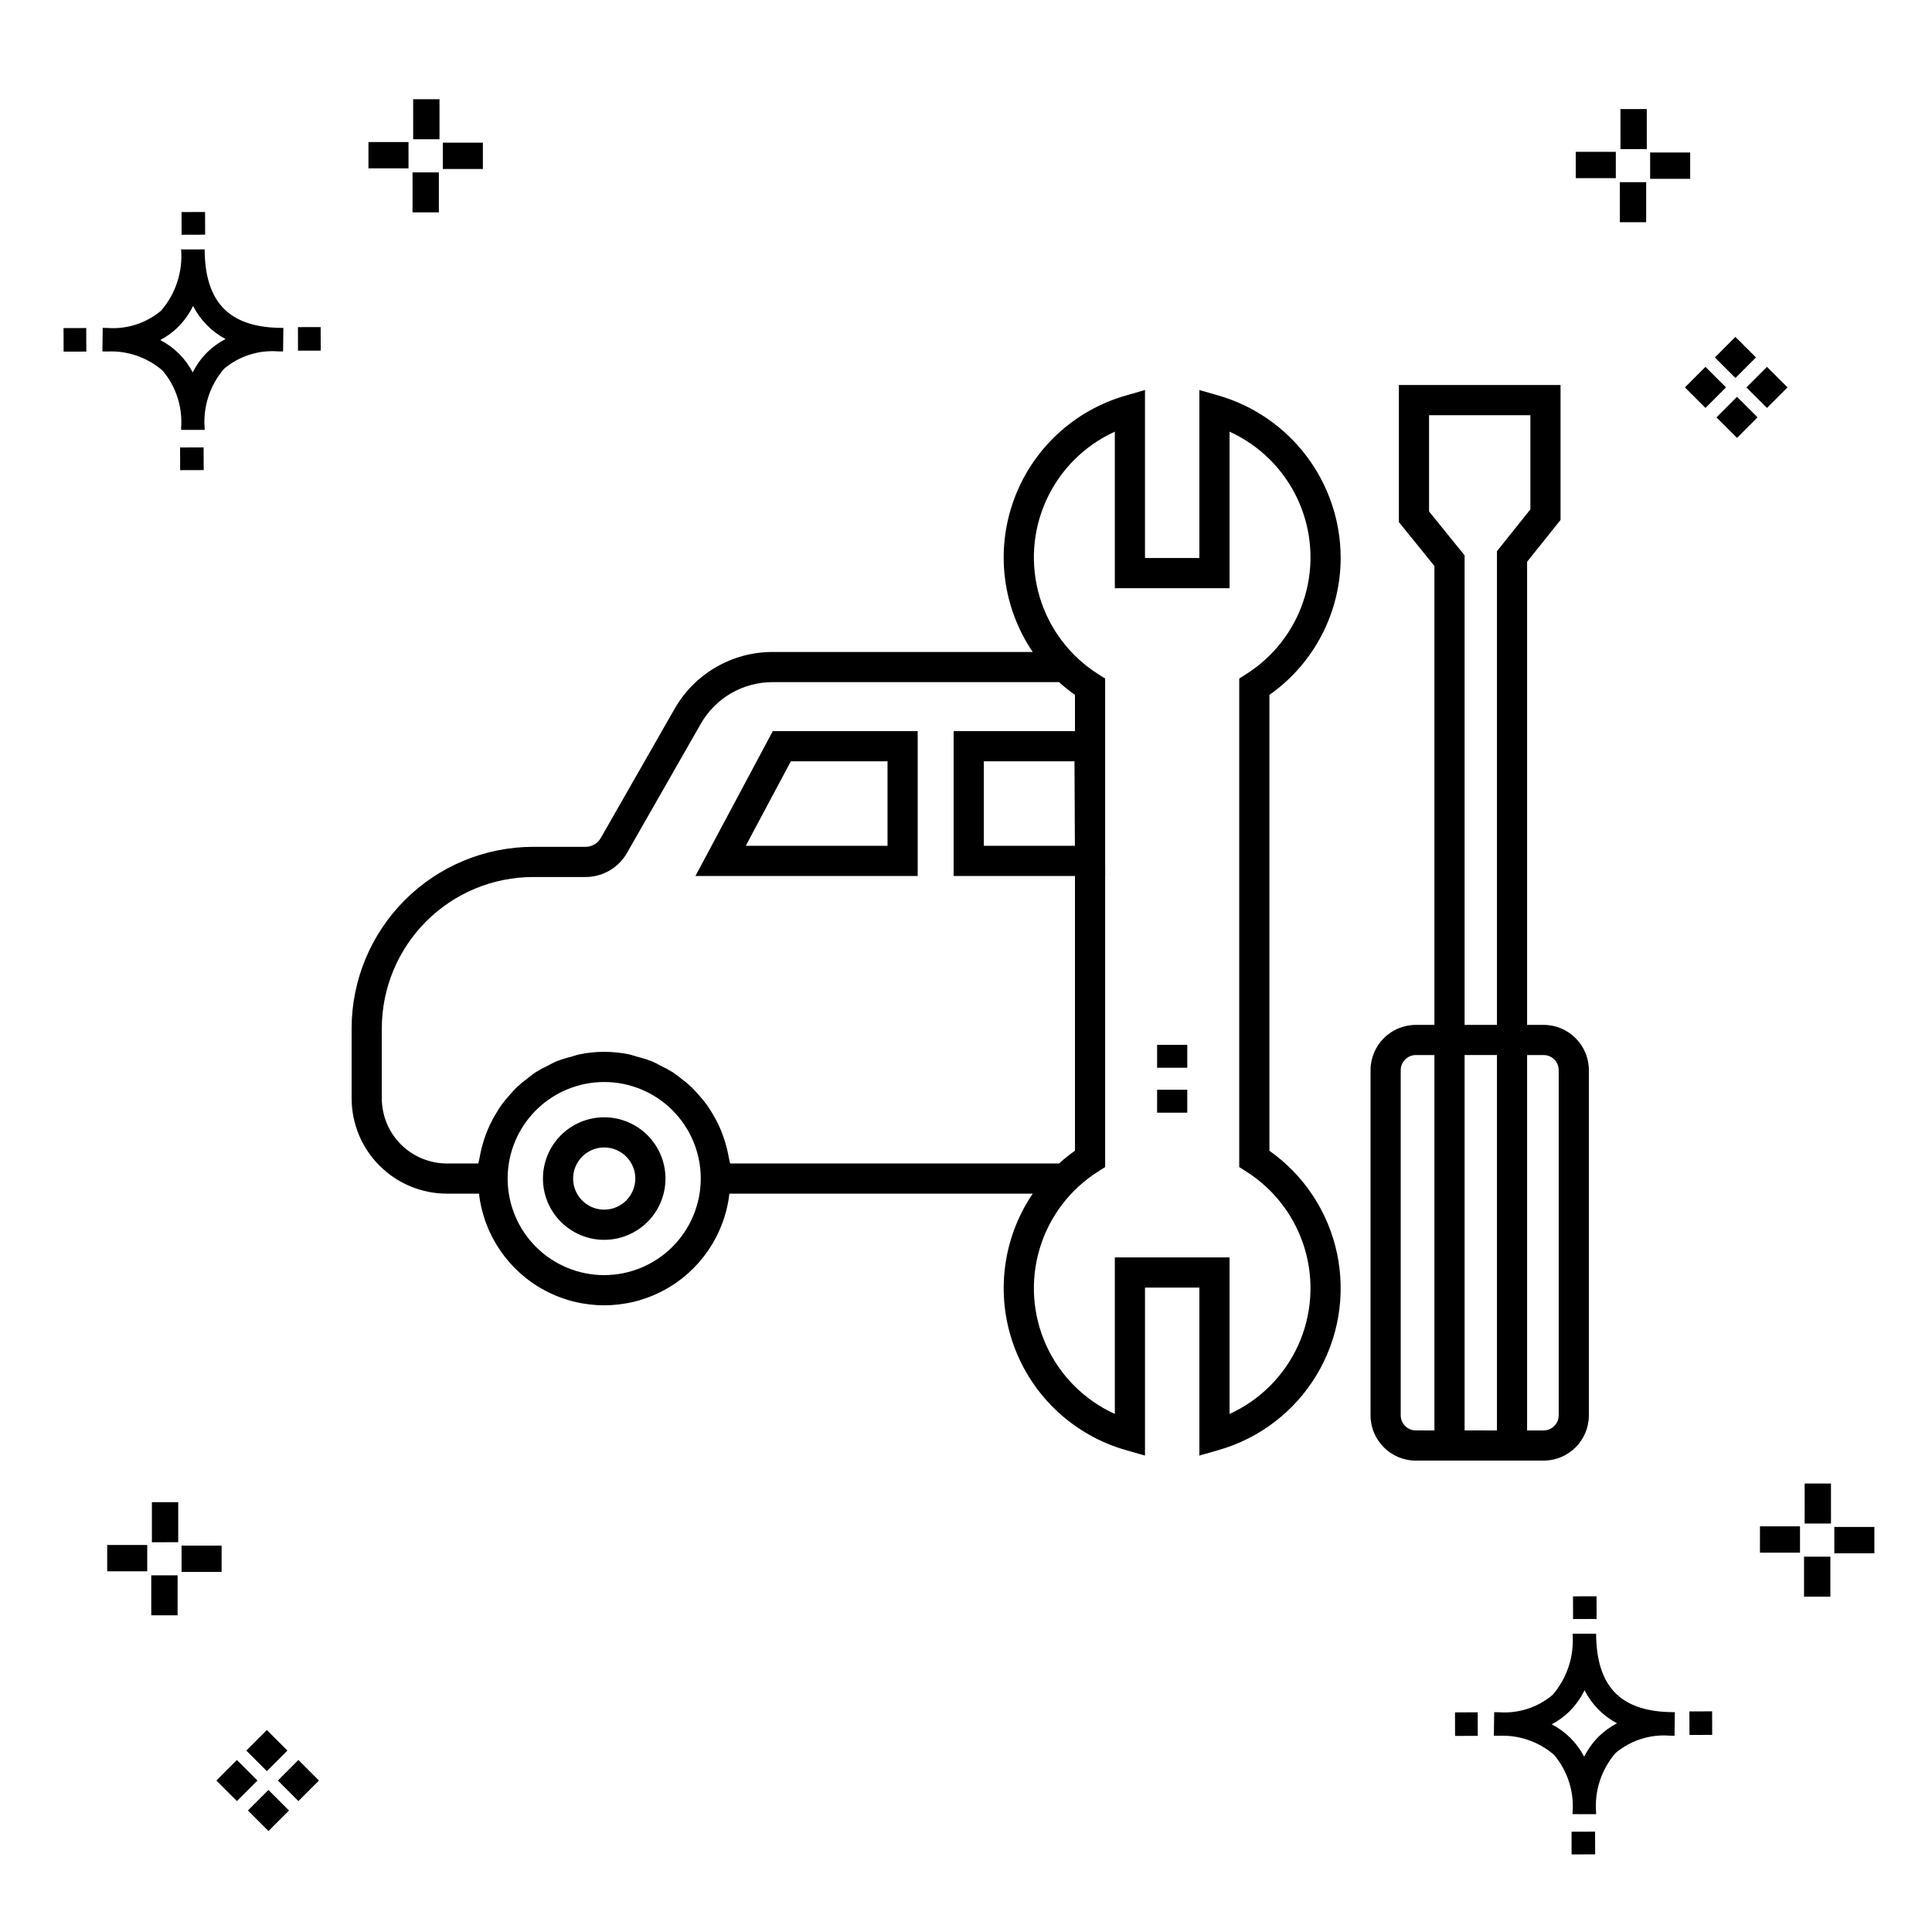
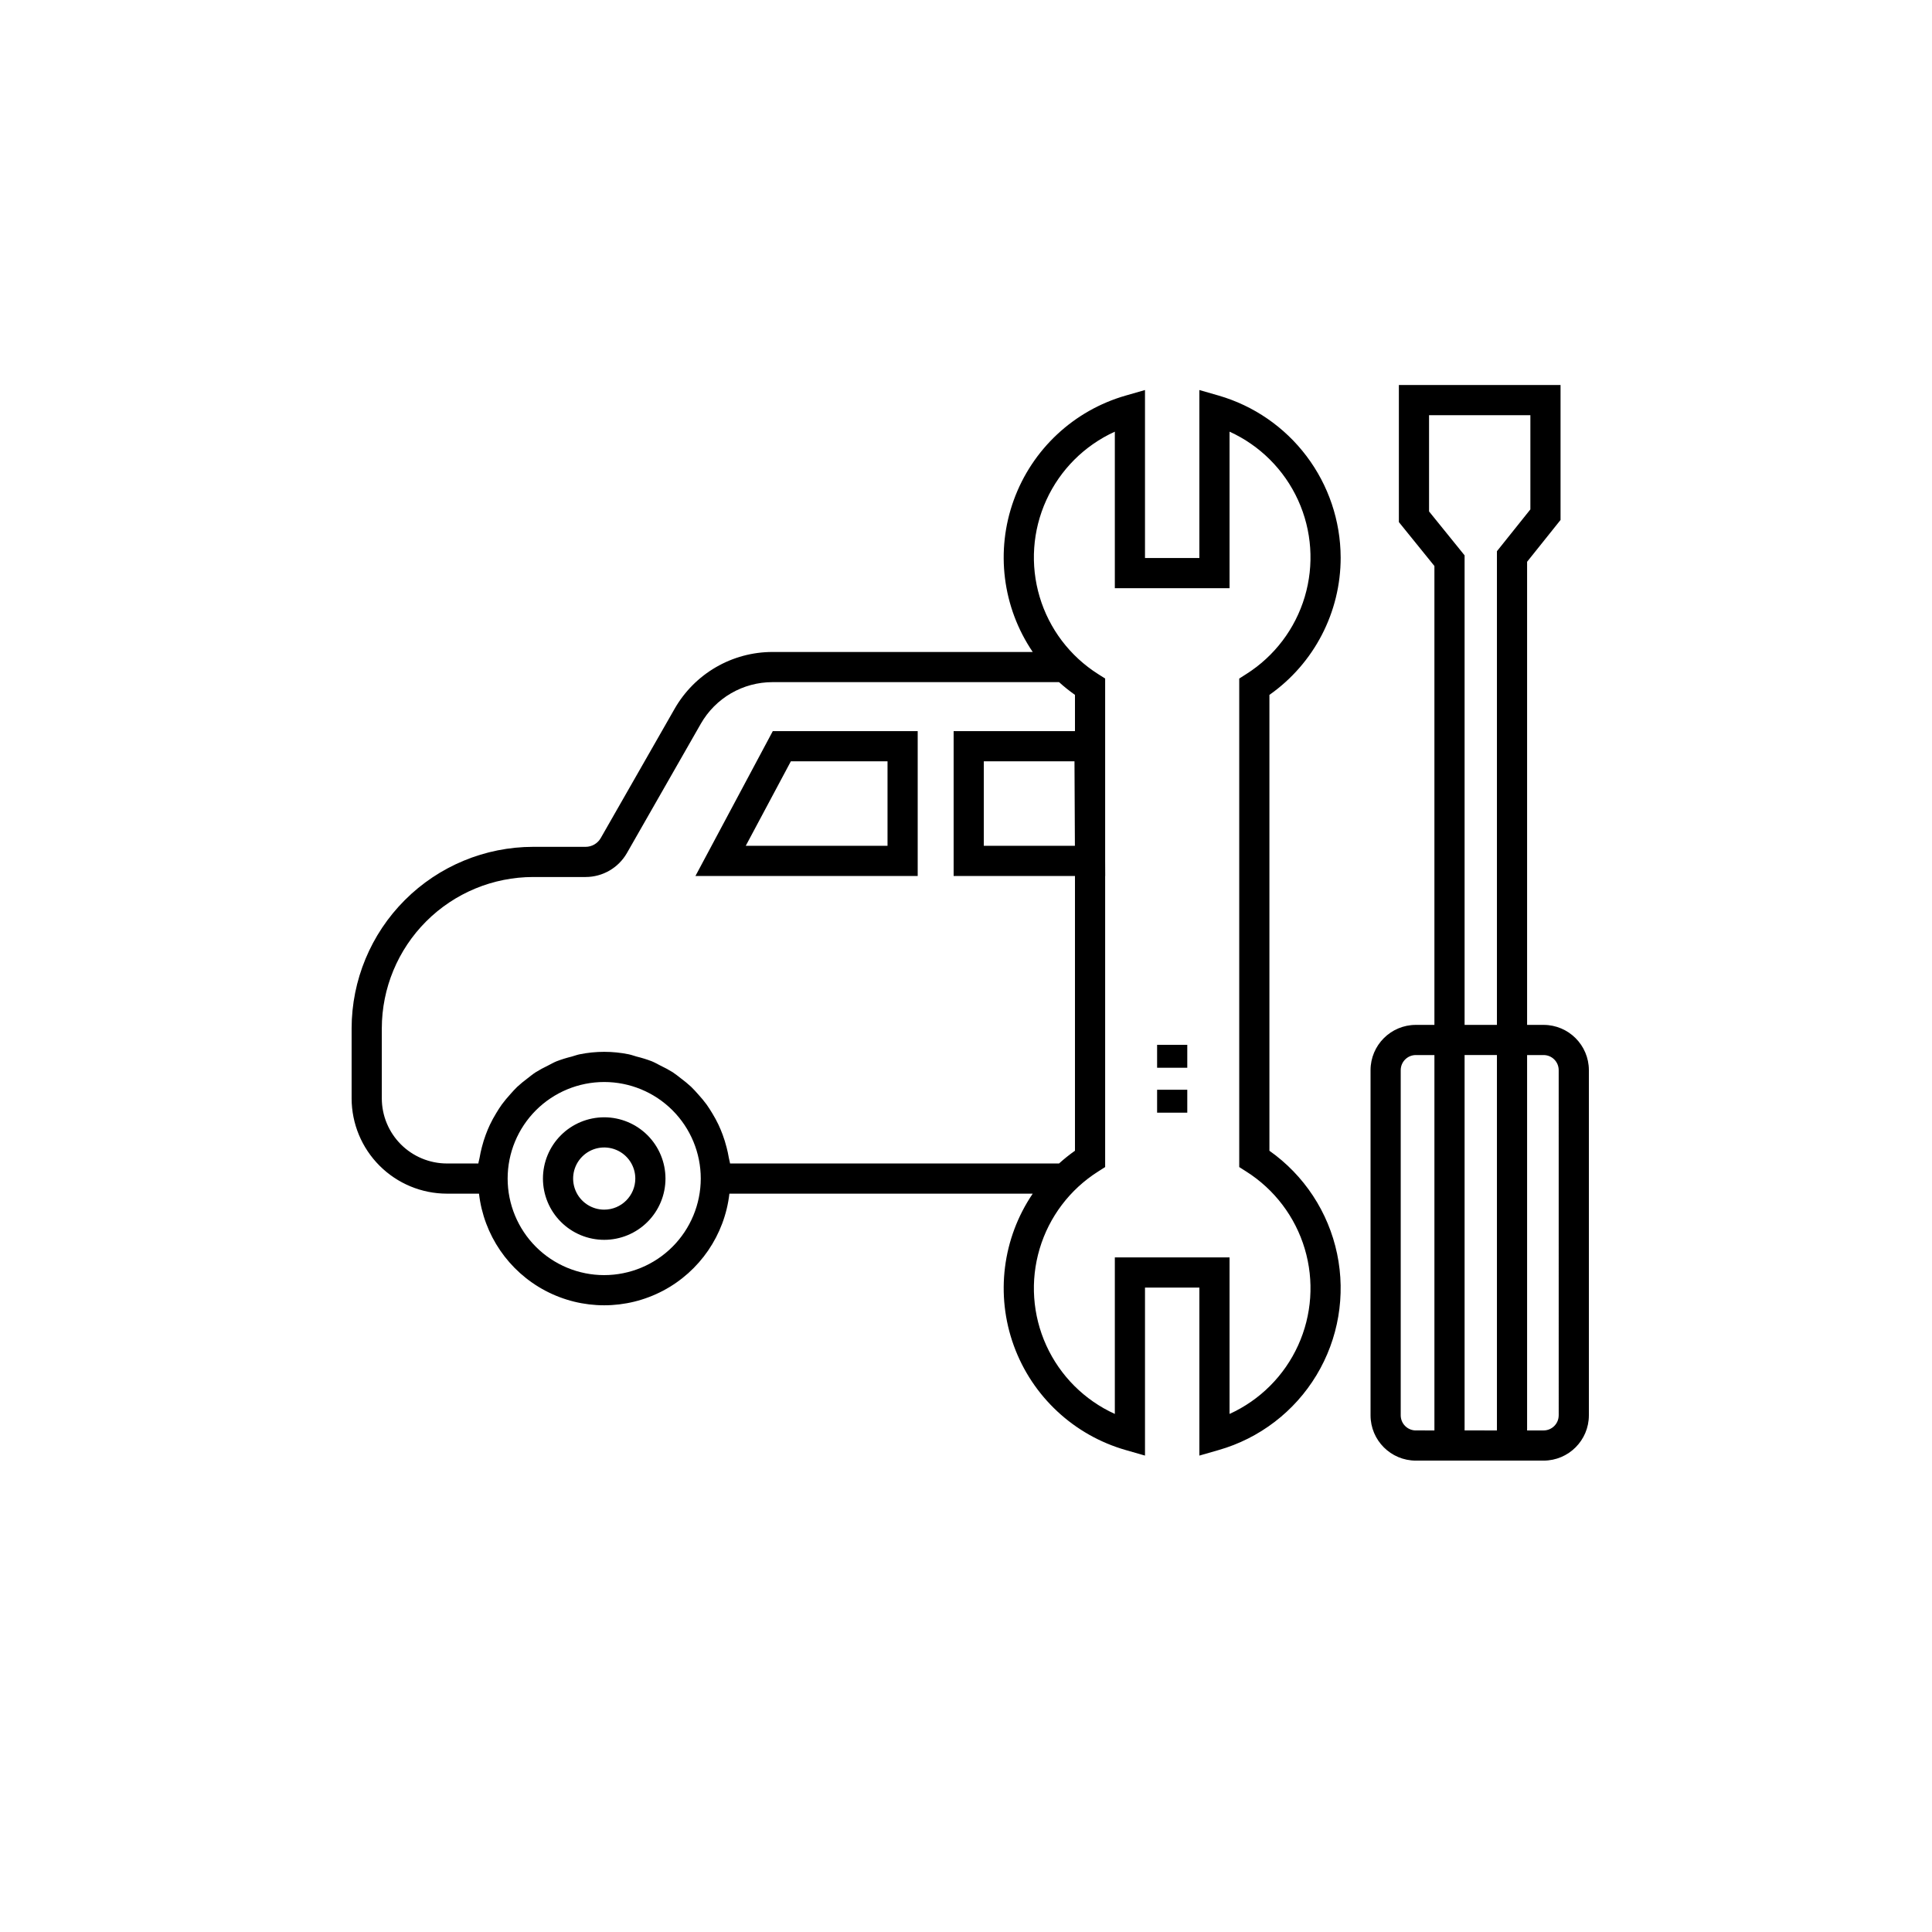
<svg xmlns="http://www.w3.org/2000/svg" fill="#000000" width="800px" height="800px" version="1.1" viewBox="144 144 512 512">
  <g>
-     <path d="m197.96 262.56 0.02 6.016-6.238 0.02-0.02-6.016zm19.738-31.68c0.434 0.023 0.93 0.008 1.402 0.02l-0.082 6.238c-0.449 0.008-0.93-0.004-1.387-0.02v-0.004c-5.172-0.379-10.285 1.277-14.254 4.617-3.746 4.352-5.598 10.023-5.141 15.75v0.449l-6.238-0.016v-0.445c0.434-5.535-1.328-11.02-4.914-15.262-4.047-3.504-9.285-5.316-14.633-5.055h-0.004c-0.434 0-0.867-0.008-1.312-0.02l0.09-6.238c0.441 0 0.879 0.008 1.309 0.02h-0.004c5.129 0.375 10.203-1.266 14.148-4.566 3.879-4.484 5.797-10.34 5.32-16.254l6.238 0.008c0.074 13.766 6.266 20.395 19.461 20.777zm-13.922 2.969h-0.004c-3.703-1.969-6.707-5.031-8.602-8.773-1.043 2.148-2.453 4.098-4.164 5.762-1.352 1.301-2.879 2.406-4.539 3.277 3.691 1.902 6.699 4.902 8.609 8.586 1.004-2.019 2.336-3.856 3.945-5.438 1.41-1.363 3.008-2.516 4.75-3.414zm-42.938-2.898 0.02 6.238 6.016-0.016-0.02-6.238zm68.137-0.273-6.019 0.016 0.02 6.238 6.019-0.016zm-30.609-24.484-0.02-6.016-6.238 0.02 0.02 6.016zm405.96 42.965 5.445 5.445-5.445 5.445-5.445-5.445zm7.941-7.941 5.445 5.445-5.445 5.445-5.445-5.445zm-16.301 0 5.445 5.445-5.445 5.445-5.445-5.445zm7.941-7.941 5.445 5.445-5.441 5.449-5.445-5.445zm-11.992-41.891h-10.613v-6.977h10.613zm-19.707-0.168h-10.613v-6.977h10.613zm8.043 11.668h-6.977v-10.602h6.977zm0.168-19.375h-6.977l-0.004-10.613h6.977zm-308.45 5.273h-10.617v-6.977h10.617zm-19.707-0.168h-10.617v-6.977h10.613zm8.043 11.664h-6.977l-0.004-10.598h6.977zm0.168-19.375h-6.977l-0.004-10.613h6.977zm300 448.52 0.02 6.016 6.238-0.02-0.02-6.016zm25.977-31.699c0.438 0.023 0.93 0.008 1.402 0.02l-0.082 6.238c-0.449 0.008-0.93-0.004-1.387-0.02-5.172-0.379-10.289 1.277-14.254 4.617-3.75 4.352-5.602 10.023-5.144 15.75v0.449l-6.238-0.016v-0.445c0.438-5.539-1.328-11.023-4.91-15.266-4.047-3.504-9.289-5.312-14.633-5.051h-0.004c-0.434 0-0.867-0.008-1.312-0.02l0.09-6.238c0.441 0 0.879 0.008 1.309 0.02h-0.004c5.129 0.371 10.203-1.266 14.145-4.566 3.879-4.484 5.797-10.34 5.32-16.254l6.238 0.008c0.074 13.762 6.266 20.395 19.461 20.773zm-13.922 2.969-0.004 0.004c-3.703-1.969-6.707-5.031-8.602-8.773-1.043 2.148-2.453 4.098-4.168 5.762-1.352 1.301-2.879 2.406-4.539 3.277 3.691 1.902 6.699 4.898 8.609 8.586 1.004-2.019 2.34-3.859 3.945-5.438 1.41-1.363 3.012-2.516 4.754-3.414zm-42.938-2.898 0.02 6.238 6.016-0.016-0.02-6.238zm68.137-0.273-6.019 0.016 0.02 6.238 6.019-0.016zm-30.609-24.48-0.02-6.016-6.238 0.02 0.02 6.016zm73.609-17.414-10.613 0.004v-6.977h10.613zm-19.707-0.164h-10.613v-6.977h10.613zm8.043 11.664h-6.977v-10.598h6.977zm0.168-19.375h-6.977l-0.004-10.613h6.977zm-414.09 70.602 5.445 5.445-5.445 5.445-5.445-5.445zm7.941-7.941 5.445 5.445-5.445 5.445-5.445-5.445zm-16.301 0 5.445 5.445-5.445 5.445-5.445-5.445zm7.941-7.941 5.445 5.445-5.445 5.445-5.445-5.445zm-11.996-41.895h-10.613v-6.973h10.613zm-19.707-0.164h-10.613v-6.977h10.613zm8.043 11.664h-6.977v-10.598h6.977zm0.168-19.375-6.977 0.004v-10.617h6.977z" />
    <path d="m499.29 291.72c-0.035-9.684-3.203-19.098-9.035-26.828-5.832-7.734-14.012-13.371-23.312-16.066l-5.098-1.465v44.523h-14.41v-44.523l-5.098 1.465c-13.758 3.938-24.793 14.234-29.672 27.684-4.883 13.449-3.016 28.426 5.016 40.27h-68.992c-5.258 0.004-10.418 1.398-14.965 4.035-4.543 2.637-8.312 6.43-10.926 10.988l-19.598 34.297c-0.824 1.43-2.348 2.316-4 2.32h-13.906c-12.758 0.012-24.984 5.086-34.004 14.105-9.02 9.016-14.094 21.246-14.109 34v18.555c0.008 6.695 2.672 13.113 7.406 17.844 4.731 4.734 11.148 7.398 17.844 7.406h8.508c1.258 10.953 7.84 20.582 17.594 25.727 9.754 5.144 21.418 5.144 31.172 0 9.75-5.144 16.336-14.773 17.594-25.727h80.383c-8.031 11.844-9.898 26.816-5.016 40.27 4.879 13.449 15.914 23.742 29.672 27.68l5.098 1.465v-44.523h14.41v44.523l5.098-1.465c10.844-3.098 20.109-10.188 25.934-19.84 5.828-9.656 7.777-21.156 5.465-32.195-2.312-11.035-8.723-20.785-17.934-27.285v-120.81c11.859-8.336 18.906-21.934 18.883-36.43zm-195.17 190.2c-6.785 0-13.297-2.699-18.094-7.496-4.797-4.797-7.496-11.309-7.496-18.094s2.699-13.293 7.496-18.094c4.801-4.797 11.309-7.492 18.094-7.492 6.785 0 13.297 2.695 18.094 7.492 4.797 4.801 7.496 11.309 7.496 18.094-0.012 6.785-2.707 13.289-7.504 18.086-4.797 4.797-11.301 7.496-18.086 7.504zm33.348-29.586c-0.059-0.504-0.23-0.969-0.312-1.465-0.16-0.961-0.367-1.891-0.605-2.824h-0.004c-0.289-1.141-0.637-2.262-1.047-3.367-0.332-0.887-0.684-1.746-1.086-2.598l0.004 0.004c-0.504-1.055-1.059-2.078-1.668-3.07-0.48-0.789-0.957-1.562-1.496-2.309-0.699-0.941-1.445-1.848-2.238-2.707-0.605-0.672-1.191-1.352-1.848-1.973v-0.004c-0.879-0.805-1.801-1.566-2.762-2.277-0.699-0.535-1.371-1.098-2.113-1.578-1.066-0.66-2.168-1.258-3.301-1.793-0.75-0.375-1.465-0.801-2.246-1.117v-0.004c-1.316-0.5-2.66-0.918-4.027-1.25-0.695-0.188-1.355-0.453-2.07-0.594v-0.004c-4.309-0.879-8.746-0.879-13.055 0-0.715 0.141-1.371 0.41-2.07 0.594v0.004c-1.367 0.332-2.715 0.75-4.027 1.25-0.781 0.316-1.492 0.742-2.246 1.117v0.004c-1.133 0.535-2.234 1.133-3.301 1.793-0.742 0.48-1.41 1.039-2.113 1.578-0.961 0.711-1.883 1.473-2.762 2.277-0.656 0.621-1.242 1.301-1.848 1.973v0.004c-0.793 0.859-1.539 1.766-2.238 2.707-0.539 0.746-1.02 1.52-1.496 2.309-0.609 0.992-1.168 2.016-1.668 3.07-0.402 0.848-0.754 1.711-1.086 2.598v-0.004c-0.406 1.105-0.758 2.227-1.047 3.367-0.238 0.93-0.445 1.863-0.605 2.824-0.082 0.496-0.254 0.961-0.312 1.465h-8.34c-4.574-0.008-8.961-1.828-12.191-5.059-3.234-3.234-5.055-7.621-5.059-12.195v-18.555c0.012-10.633 4.242-20.832 11.762-28.352 7.519-7.519 17.715-11.746 28.352-11.758h13.91-0.004c4.523-0.004 8.695-2.43 10.941-6.352l19.598-34.293c1.914-3.34 4.672-6.113 7.996-8.043 3.328-1.93 7.106-2.949 10.953-2.953h75.969c1.336 1.207 2.746 2.332 4.219 3.375v9.605h-32.156v38.391h32.156v72.812c-1.473 1.039-2.883 2.164-4.219 3.375zm91.391-84.184h-24.141v-22.398h24.031zm45.406 86.316-0.004-0.004c7.473 4.727 12.98 12 15.508 20.473s1.902 17.574-1.762 25.621c-3.664 8.047-10.117 14.496-18.164 18.152v-41.484h-30.402v41.484c-8.051-3.656-14.5-10.105-18.164-18.152-3.664-8.047-4.289-17.148-1.762-25.621 2.523-8.473 8.031-15.746 15.504-20.473l1.855-1.18v-77.141h0.02l-0.02-4v-48.32l-1.855-1.18c-7.473-4.727-12.98-11.996-15.504-20.469-2.527-8.473-1.902-17.574 1.762-25.621 3.664-8.047 10.113-14.496 18.164-18.156v41.484h30.402v-41.484c8.047 3.66 14.5 10.109 18.164 18.156 3.664 8.047 4.289 17.148 1.762 25.621s-8.035 15.742-15.508 20.469l-1.852 1.18v129.46zm-23.621-33.582h7.996v6.078h-7.996zm0 11.91h7.996v6.074h-7.996zm-146.52 7.301c-4.305 0-8.438 1.711-11.48 4.754-3.047 3.047-4.758 7.176-4.758 11.48s1.711 8.438 4.758 11.48c3.043 3.047 7.172 4.758 11.48 4.758 4.305 0 8.434-1.711 11.48-4.758 3.043-3.043 4.754-7.172 4.754-11.48-0.004-4.305-1.715-8.43-4.758-11.477-3.047-3.043-7.172-4.754-11.477-4.758zm0 24.477v-0.004c-3.332 0-6.336-2.008-7.613-5.086-1.273-3.078-0.57-6.621 1.785-8.977 2.359-2.359 5.902-3.062 8.98-1.785 3.078 1.273 5.086 4.277 5.086 7.609-0.008 4.547-3.691 8.234-8.238 8.238zm24.172-88.422h58.902v-38.395h-38.402zm50.906-30.395v22.398l-37.57-0.004 11.957-22.398zm173.87 69.852h-4.375v-122.73l8.863-11.082v-35.766h-42.844v36.332l9.418 11.637v121.61h-4.93c-6.621 0.008-11.988 5.375-11.996 11.996v91.48c0.008 6.621 5.375 11.988 11.996 11.996h33.867c6.621-0.008 11.988-5.375 11.996-11.996v-91.48c-0.008-6.621-5.375-11.988-11.996-11.996zm-30.359-136.07v-25.508h26.852v24.969l-8.863 11.082v125.53h-8.57v-124.43zm-3.508 243.54v0.004c-2.207-0.004-3.996-1.793-4-4v-91.48c0.004-2.207 1.793-3.996 4-4h4.93v99.48zm12.926 0v-99.477h8.57v99.48zm24.941-4-0.004 0.004c0 2.207-1.789 3.996-3.996 4h-4.375v-99.48h4.375c2.207 0.004 3.996 1.793 3.996 4z" />
  </g>
</svg>